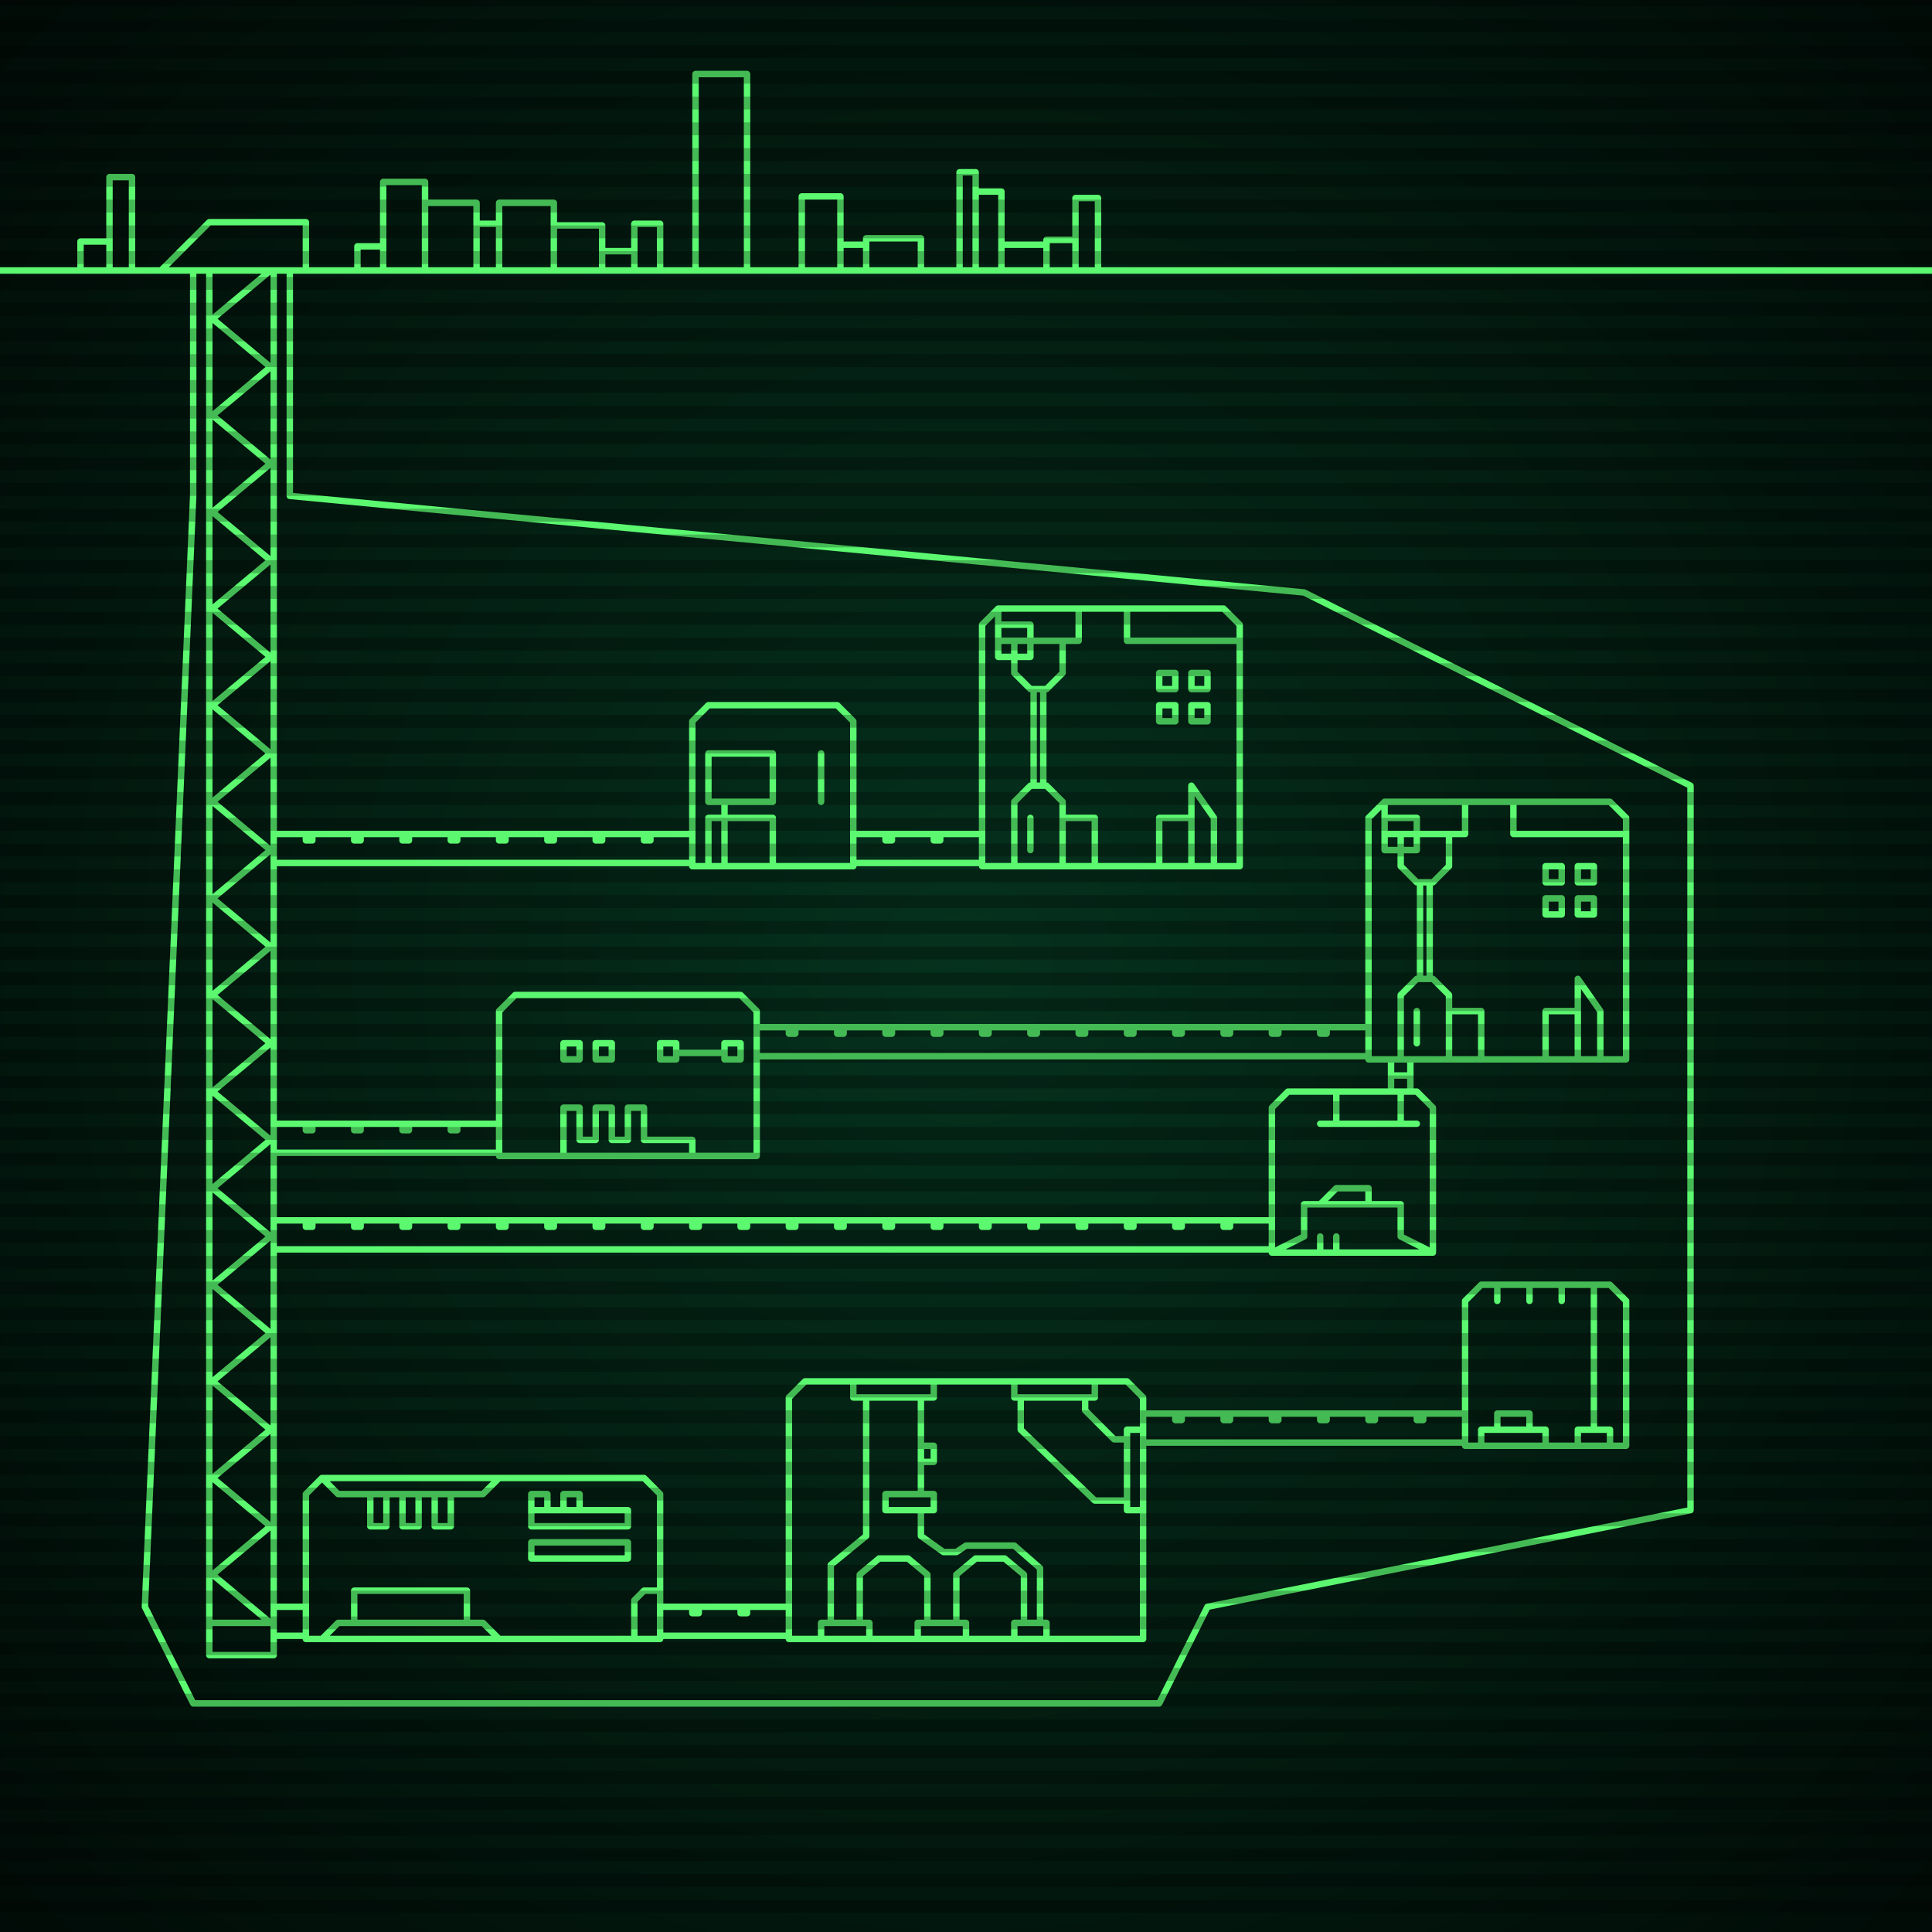
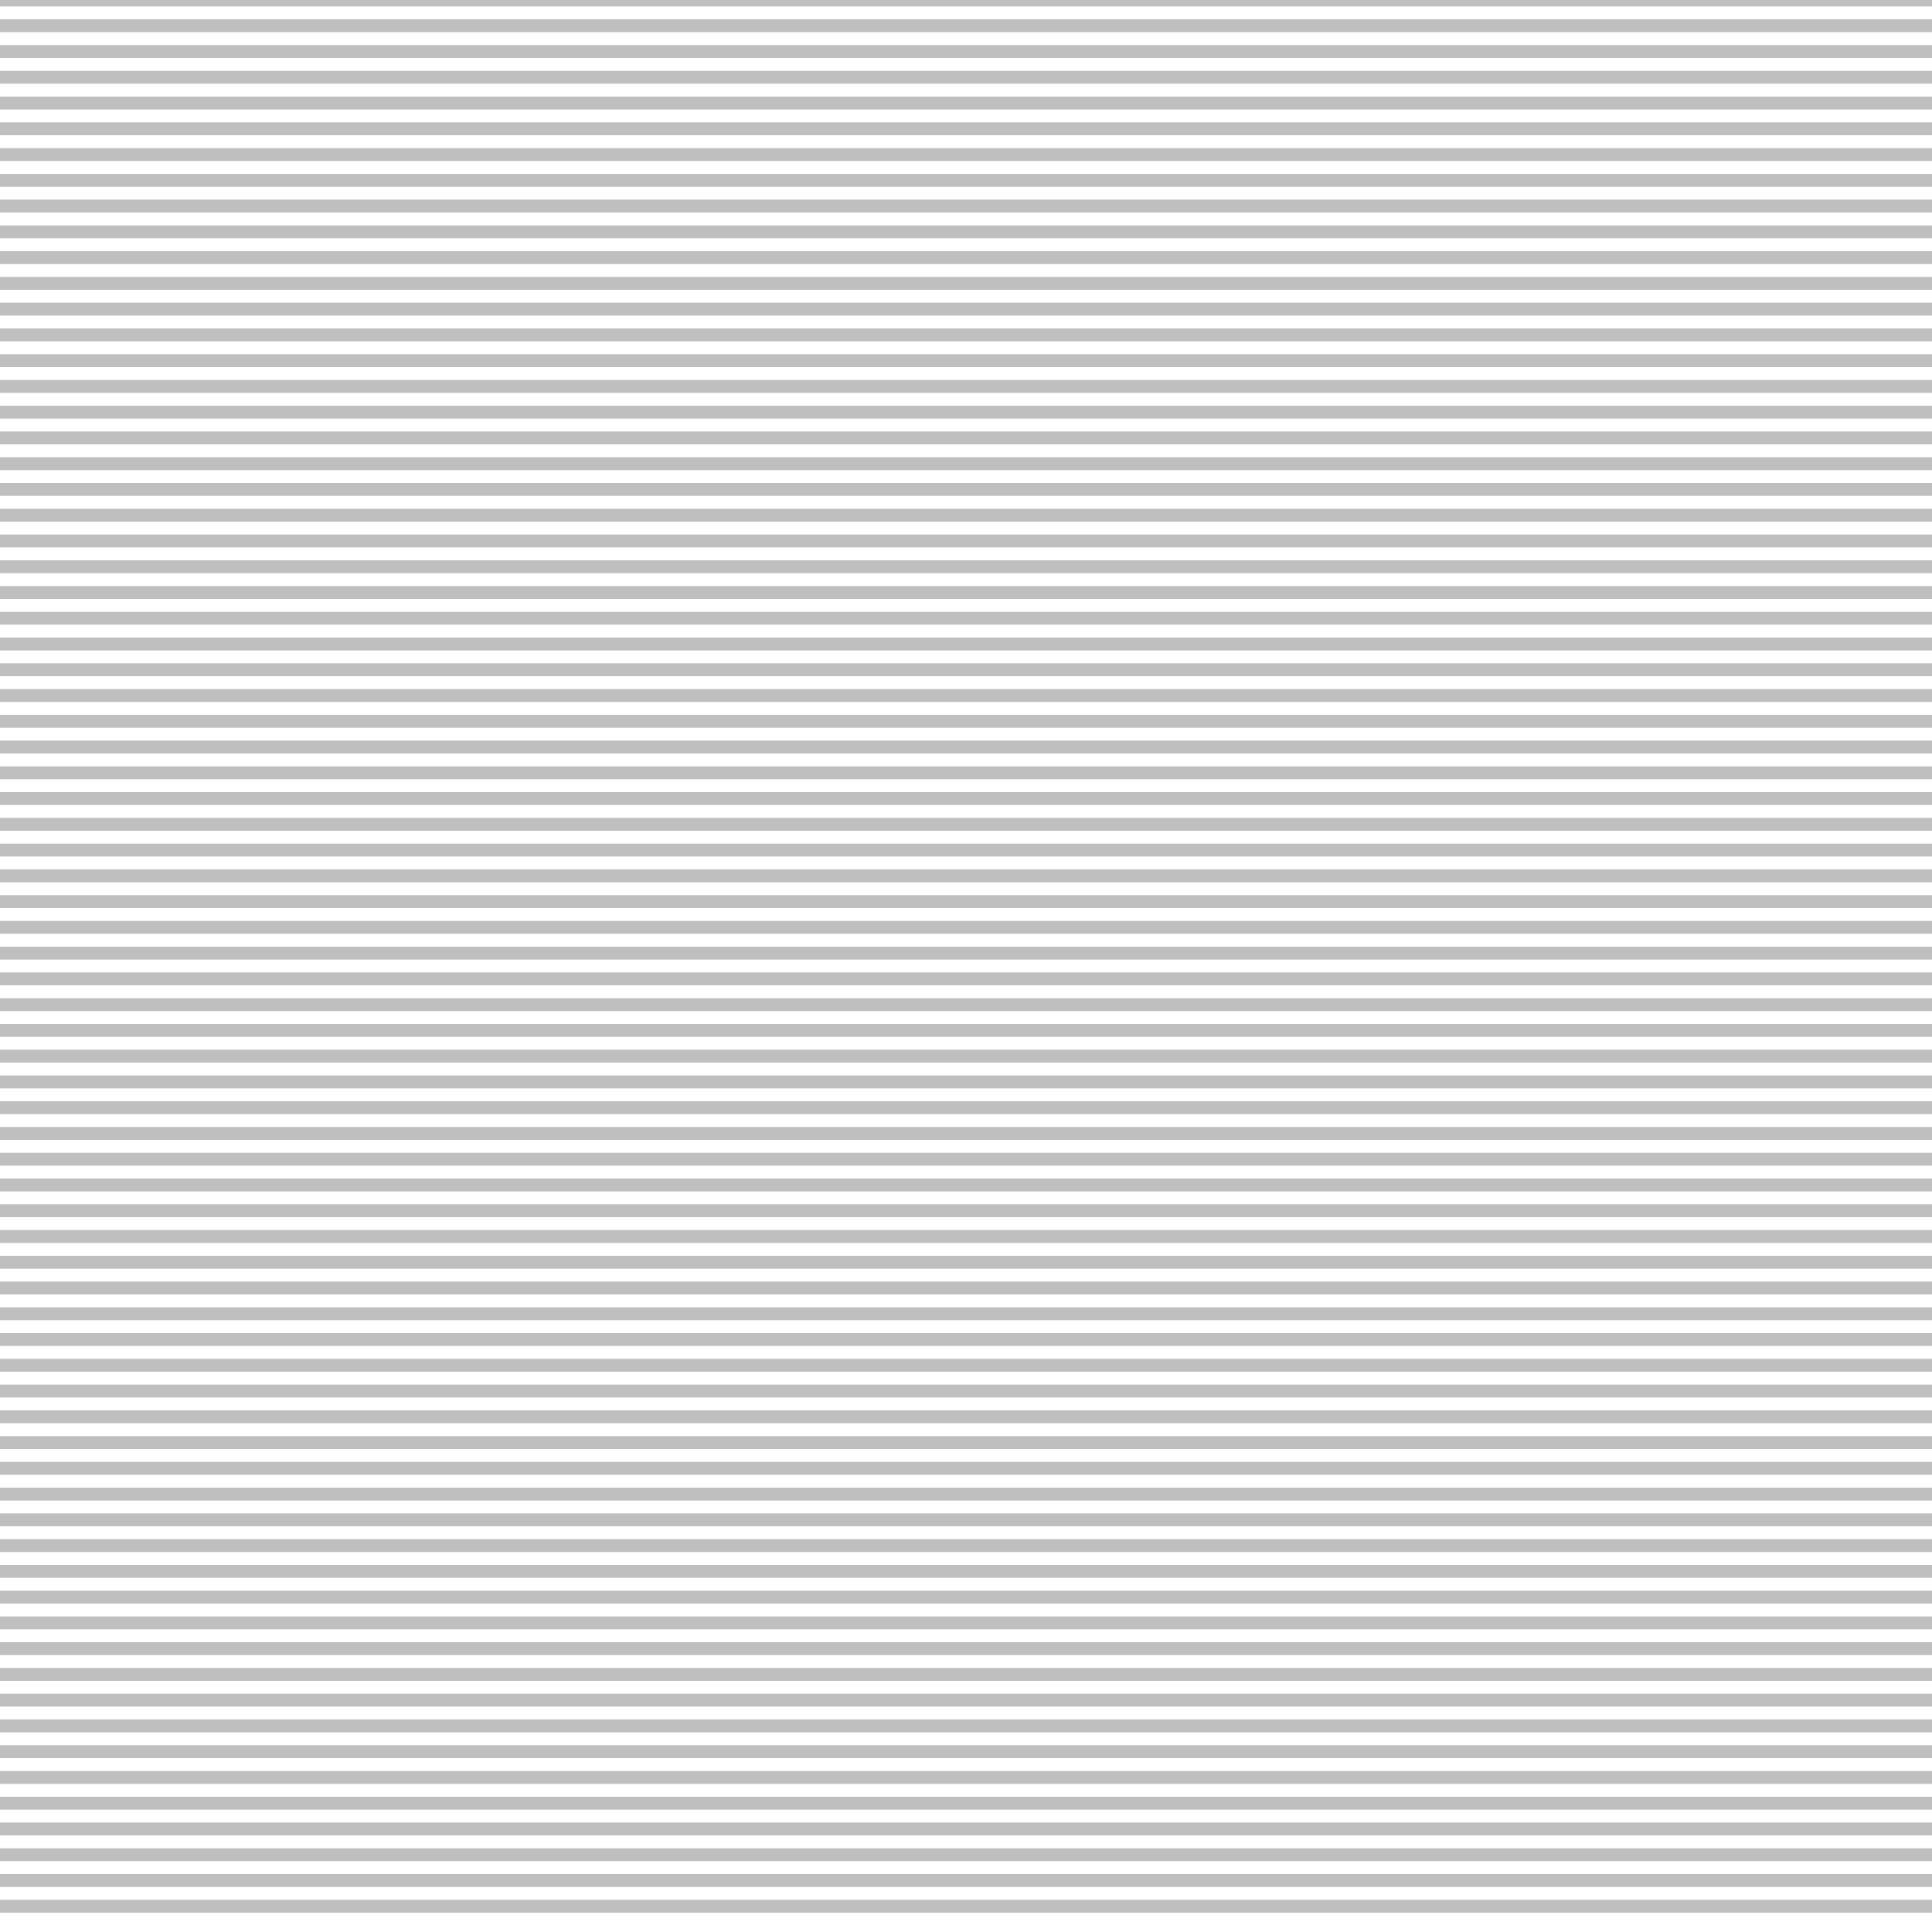
<svg xmlns="http://www.w3.org/2000/svg" width="600" height="600">
  <defs>
    <radialGradient id="screenGradient" r="100%">
      <stop offset="0%" stop-color="#05321e" />
      <stop offset="90%" stop-color="black" />
    </radialGradient>
  </defs>
-   <rect fill="url(#screenGradient)" width="600" height="600" />
  <g id="monitor">
    <g id="crt" class="on">
      <g id="terminal">
-         <path id="bunker-path" style="fill: none;stroke: #5bf870;stroke-width:2px;stroke-linecap:round;stroke-linejoin:round;stroke-miterlimit:4;stroke-dasharray:none" d="M -40,84 L 640,84 M 100,459 L 200,459 L 205,464 L 205,509 L 95,509 L 95,464 L 100,459 M 100,509 L 105,504 L 150,504 L 155,509 M 110,504 L 110,494 L 145,494 L 145,504 M 100,459 L 105,464 L 150,464 L 155,459 M 115,464 L 115,474 L 120,474 L 120,464 M 125,464 L 125,474 L 130,474 L 130,464 M 135,464 L 135,474 L 140,474 L 140,464 M 165,469 L 165,474 L 195,474 L 195,469 L 165,469 M 165,464 L 165,469 L 170,469 L 170,464 L 165,464 M 175,464 L 175,469 L 180,469 L 180,464 L 175,464 M 165,479 L 165,484 L 195,484 L 195,479 L 165,479 M 205,494 L 200,494 L 197,497 L 197,509 M 205,494 z M 430,249 L 500,249 L 505,254 L 505,329 L 425,329 L 425,254 L 430,249 M 440,324 L 440,314 M 435,329 L 435,309 L 440,304 L 445,304 L 450,309 L 450,329 M 435,259 L 435,269 L 440,274 L 445,274 L 450,269 L 450,259 M 441,274 L 441,304 M 444,274 L 444,304 M 430,249 L 430,259 L 455,259 L 455,249 M 470,249 L 470,259 L 505,259 M 470,249 M 430,254 L 430,264 L 440,264 L 440,254 L 430,254 M 485,269 L 485,274 L 480,274 L 480,269 L 485,269 M 485,279 L 485,284 L 480,284 L 480,279 L 485,279 M 495,269 L 495,274 L 490,274 L 490,269 L 495,269 M 495,279 L 495,284 L 490,284 L 490,279 L 495,279 M 497,329 L 497,314 L 490,304 L 490,329 M 480,329 L 480,314 L 490,314 L 490,329 M 450,329 L 450,314 L 460,314 L 460,329 z M 160,309 L 230,309 L 235,314 L 235,359 L 155,359 L 155,314 L 160,309 M 225,329 L 225,324 L 230,324 L 230,329 L 225,329 M 225,327 L 210,327 M 205,329 L 205,324 L 210,324 L 210,329 L 205,329 M 185,329 L 185,324 L 190,324 L 190,329 L 185,329 M 175,329 L 175,324 L 180,324 L 180,329 L 175,329 M 175,359 L 175,344 L 180,344 L 180,354 L 185,354 L 185,344 L 190,344 L 190,354 L 195,354 L 195,344 L 200,344 L 200,354 L 205,354 L 215,354 L 215,359 z M 460,399 L 500,399 L 505,404 L 505,449 L 455,449 L 455,404 L 460,399 M 495,399 L 495,444 M 485,399 L 485,404 M 475,399 L 475,404 M 465,399 L 465,404 M 460,449 L 460,444 L 480,444 L 480,449 M 490,449 L 490,444 L 500,444 L 500,449 M 465,444 L 465,439 L 475,439 L 475,444 z M 220,219 L 260,219 L 265,224 L 265,269 L 215,269 L 215,224 L 220,219 M 220,269 L 220,254 L 240,254 L 240,269 M 225,269 L 225,249 M 220,249 L 220,234 L 240,234 L 240,249 L 220,249 M 255,249 L 255,234 z M 400,339 L 440,339 L 445,344 L 445,389 L 395,389 L 395,344 L 400,339 M 410,349 L 440,349 M 415,339 L 415,349 M 435,339 L 435,349 M 410,389 L 410,384 M 415,389 L 415,384 M 395,389 L 405,384 L 405,374 L 435,374 L 435,384 L 445,389 M 410,374 L 415,369 L 425,369 L 425,374 z M 310,189 L 380,189 L 385,194 L 385,269 L 305,269 L 305,194 L 310,189 M 320,264 L 320,254 M 315,269 L 315,249 L 320,244 L 325,244 L 330,249 L 330,269 M 315,199 L 315,209 L 320,214 L 325,214 L 330,209 L 330,199 M 321,214 L 321,244 M 324,214 L 324,244 M 310,189 L 310,199 L 335,199 L 335,189 M 350,189 L 350,199 L 385,199 M 350,189 M 310,194 L 310,204 L 320,204 L 320,194 L 310,194 M 365,209 L 365,214 L 360,214 L 360,209 L 365,209 M 365,219 L 365,224 L 360,224 L 360,219 L 365,219 M 375,209 L 375,214 L 370,214 L 370,209 L 375,209 M 375,219 L 375,224 L 370,224 L 370,219 L 375,219 M 377,269 L 377,254 L 370,244 L 370,269 M 360,269 L 360,254 L 370,254 L 370,269 M 330,269 L 330,254 L 340,254 L 340,269 z M 250,429 L 350,429 L 355,434 L 355,509 L 245,509 L 245,434 L 250,429 M 255,509 L 255,504 L 270,504 L 270,509 M 285,509 L 285,504 L 300,504 L 300,509 M 315,509 L 315,504 L 325,504 L 325,509 M 258,504 L 258,486 L 269,477 L 269,434 M 267,504 L 267,489 L 273,484 L 282,484 L 288,489 L 288,504 M 297,504 L 297,489 L 303,484 L 312,484 L 318,489 L 318,504 M 323,504 L 323,487 L 315,480 L 300,480 L 297,482 L 293,482 L 286,477 L 286,470 M 286,464 L 286,434 M 290,429 L 290,434 L 265,434 L 265,429 M 286,449 L 286,454 L 290,454 L 290,449 L 286,449 M 275,464 L 275,469 L 290,469 L 290,464 L 275,464 M 315,429 L 315,434 L 340,434 L 340,429 M 355,444 L 355,469 L 350,469 L 350,444 L 355,444 M 337,434 L 337,438 L 346,447 L 350,447 M 350,466 L 340,466 L 317,444 L 317,434 M 267,504 z M 50,84 L 65,69 L 95,69 L 95,84 M 65,84 L 65,514 L 85,514 L 85,84 M 65,84 L 84,84 L 66,99 L 84,114 L 66,129 L 84,144 L 66,159 L 84,174 L 66,189 L 84,204 L 66,219 L 84,234 L 66,249 L 84,264 L 66,279 L 84,294 L 66,309 L 84,324 L 66,339 L 84,354 L 66,369 L 84,384 L 66,399 L 84,414 L 66,429 L 84,444 L 66,459 L 84,474 L 66,489 L 84,504 L 66,504 M 95,499 L 85,499 M 85,508 L 95,508 M 425,319 L 235,319 M 235,328 L 425,328 M 410,319 L 410,321 L 412,321 L 412,319 M 395,319 L 395,321 L 397,321 L 397,319 M 380,319 L 380,321 L 382,321 L 382,319 M 365,319 L 365,321 L 367,321 L 367,319 M 350,319 L 350,321 L 352,321 L 352,319 M 335,319 L 335,321 L 337,321 L 337,319 M 320,319 L 320,321 L 322,321 L 322,319 M 305,319 L 305,321 L 307,321 L 307,319 M 290,319 L 290,321 L 292,321 L 292,319 M 275,319 L 275,321 L 277,321 L 277,319 M 260,319 L 260,321 L 262,321 L 262,319 M 245,319 L 245,321 L 247,321 L 247,319 M 432,329 L 432,339 M 438,339 L 438,329 M 432,334 L 438,334 M 155,349 L 85,349 M 85,358 L 155,358 M 140,349 L 140,351 L 142,351 L 142,349 M 125,349 L 125,351 L 127,351 L 127,349 M 110,349 L 110,351 L 112,351 L 112,349 M 95,349 L 95,351 L 97,351 L 97,349 M 455,439 L 355,439 M 355,448 L 455,448 M 440,439 L 440,441 L 442,441 L 442,439 M 425,439 L 425,441 L 427,441 L 427,439 M 410,439 L 410,441 L 412,441 L 412,439 M 395,439 L 395,441 L 397,441 L 397,439 M 380,439 L 380,441 L 382,441 L 382,439 M 365,439 L 365,441 L 367,441 L 367,439 M 215,259 L 85,259 M 85,268 L 215,268 M 200,259 L 200,261 L 202,261 L 202,259 M 185,259 L 185,261 L 187,261 L 187,259 M 170,259 L 170,261 L 172,261 L 172,259 M 155,259 L 155,261 L 157,261 L 157,259 M 140,259 L 140,261 L 142,261 L 142,259 M 125,259 L 125,261 L 127,261 L 127,259 M 110,259 L 110,261 L 112,261 L 112,259 M 95,259 L 95,261 L 97,261 L 97,259 M 395,379 L 85,379 M 85,388 L 395,388 M 380,379 L 380,381 L 382,381 L 382,379 M 365,379 L 365,381 L 367,381 L 367,379 M 350,379 L 350,381 L 352,381 L 352,379 M 335,379 L 335,381 L 337,381 L 337,379 M 320,379 L 320,381 L 322,381 L 322,379 M 305,379 L 305,381 L 307,381 L 307,379 M 290,379 L 290,381 L 292,381 L 292,379 M 275,379 L 275,381 L 277,381 L 277,379 M 260,379 L 260,381 L 262,381 L 262,379 M 245,379 L 245,381 L 247,381 L 247,379 M 230,379 L 230,381 L 232,381 L 232,379 M 215,379 L 215,381 L 217,381 L 217,379 M 200,379 L 200,381 L 202,381 L 202,379 M 185,379 L 185,381 L 187,381 L 187,379 M 170,379 L 170,381 L 172,381 L 172,379 M 155,379 L 155,381 L 157,381 L 157,379 M 140,379 L 140,381 L 142,381 L 142,379 M 125,379 L 125,381 L 127,381 L 127,379 M 110,379 L 110,381 L 112,381 L 112,379 M 95,379 L 95,381 L 97,381 L 97,379 M 305,259 L 265,259 M 265,268 L 305,268 M 290,259 L 290,261 L 292,261 L 292,259 M 275,259 L 275,261 L 277,261 L 277,259 M 245,499 L 205,499 M 205,508 L 245,508 M 230,499 L 230,501 L 232,501 L 232,499 M 215,499 L 215,501 L 217,501 L 217,499 z M 75,529 L 360,529 L 375,499 L 525,469 M 90,84 L 90,154 L 405,184 L 525,244 L 525,469 M 75,529 L 60,529 L 45,499 M 60,84 L 60,154 L 45,499 M 25,84 L 25,75 L 34,75 L 34,84 M 34,84 L 34,55 L 41,55 L 41,84 M 111,84 L 111,76.5 L 119,76.5 L 119,84 M 119,84 L 119,56.5 L 132,56.5 L 132,84 M 132,84 L 132,63 L 148,63 L 148,84 M 148,84 L 148,69.5 L 155,69.5 L 155,84 M 155,84 L 155,63 L 172,63 L 172,84 M 172,84 L 172,70 L 187,70 L 187,84 M 187,84 L 187,78 L 197,78 L 197,84 M 197,84 L 197,69.5 L 205,69.5 L 205,84 M 216,84 L 216,23 L 232,23 L 232,84 M 249,84 L 249,61 L 261,61 L 261,84 M 261,84 L 261,76 L 269,76 L 269,84 M 269,84 L 269,74 L 286,74 L 286,84 M 298,84 L 298,53.5 L 303,53.5 L 303,84 M 303,84 L 303,59.5 L 311,59.5 L 311,84 M 311,84 L 311,76 L 325,76 L 325,84 M 325,84 L 325,74.5 L 334,74.5 L 334,84 M 334,84 L 334,61.5 L 341,61.5 L 341,84 " />
-       </g>
+         </g>
    </g>
  </g>
  <g id="stripes">
    <path id="stripe-path" style="stroke: rgba(0, 0, 0, 0.25);stroke-width:4px;" d="M 0,0 L 600,0 M 0,8 L 600,8 M 0,16 L 600,16 M 0,24 L 600,24 M 0,32 L 600,32 M 0,40 L 600,40 M 0,48 L 600,48 M 0,56 L 600,56 M 0,64 L 600,64 M 0,72 L 600,72 M 0,80 L 600,80 M 0,88 L 600,88 M 0,96 L 600,96 M 0,104 L 600,104 M 0,112 L 600,112 M 0,120 L 600,120 M 0,128 L 600,128 M 0,136 L 600,136 M 0,144 L 600,144 M 0,152 L 600,152 M 0,160 L 600,160 M 0,168 L 600,168 M 0,176 L 600,176 M 0,184 L 600,184 M 0,192 L 600,192 M 0,200 L 600,200 M 0,208 L 600,208 M 0,216 L 600,216 M 0,224 L 600,224 M 0,232 L 600,232 M 0,240 L 600,240 M 0,248 L 600,248 M 0,256 L 600,256 M 0,264 L 600,264 M 0,272 L 600,272 M 0,280 L 600,280 M 0,288 L 600,288 M 0,296 L 600,296 M 0,304 L 600,304 M 0,312 L 600,312 M 0,320 L 600,320 M 0,328 L 600,328 M 0,336 L 600,336 M 0,344 L 600,344 M 0,352 L 600,352 M 0,360 L 600,360 M 0,368 L 600,368 M 0,376 L 600,376 M 0,384 L 600,384 M 0,392 L 600,392 M 0,400 L 600,400 M 0,408 L 600,408 M 0,416 L 600,416 M 0,424 L 600,424 M 0,432 L 600,432 M 0,440 L 600,440 M 0,448 L 600,448 M 0,456 L 600,456 M 0,464 L 600,464 M 0,472 L 600,472 M 0,480 L 600,480 M 0,488 L 600,488 M 0,496 L 600,496 M 0,504 L 600,504 M 0,512 L 600,512 M 0,520 L 600,520 M 0,528 L 600,528 M 0,536 L 600,536 M 0,544 L 600,544 M 0,552 L 600,552 M 0,560 L 600,560 M 0,568 L 600,568 M 0,576 L 600,576 M 0,584 L 600,584 M 0,592 L 600,592 z" />
  </g>
</svg>